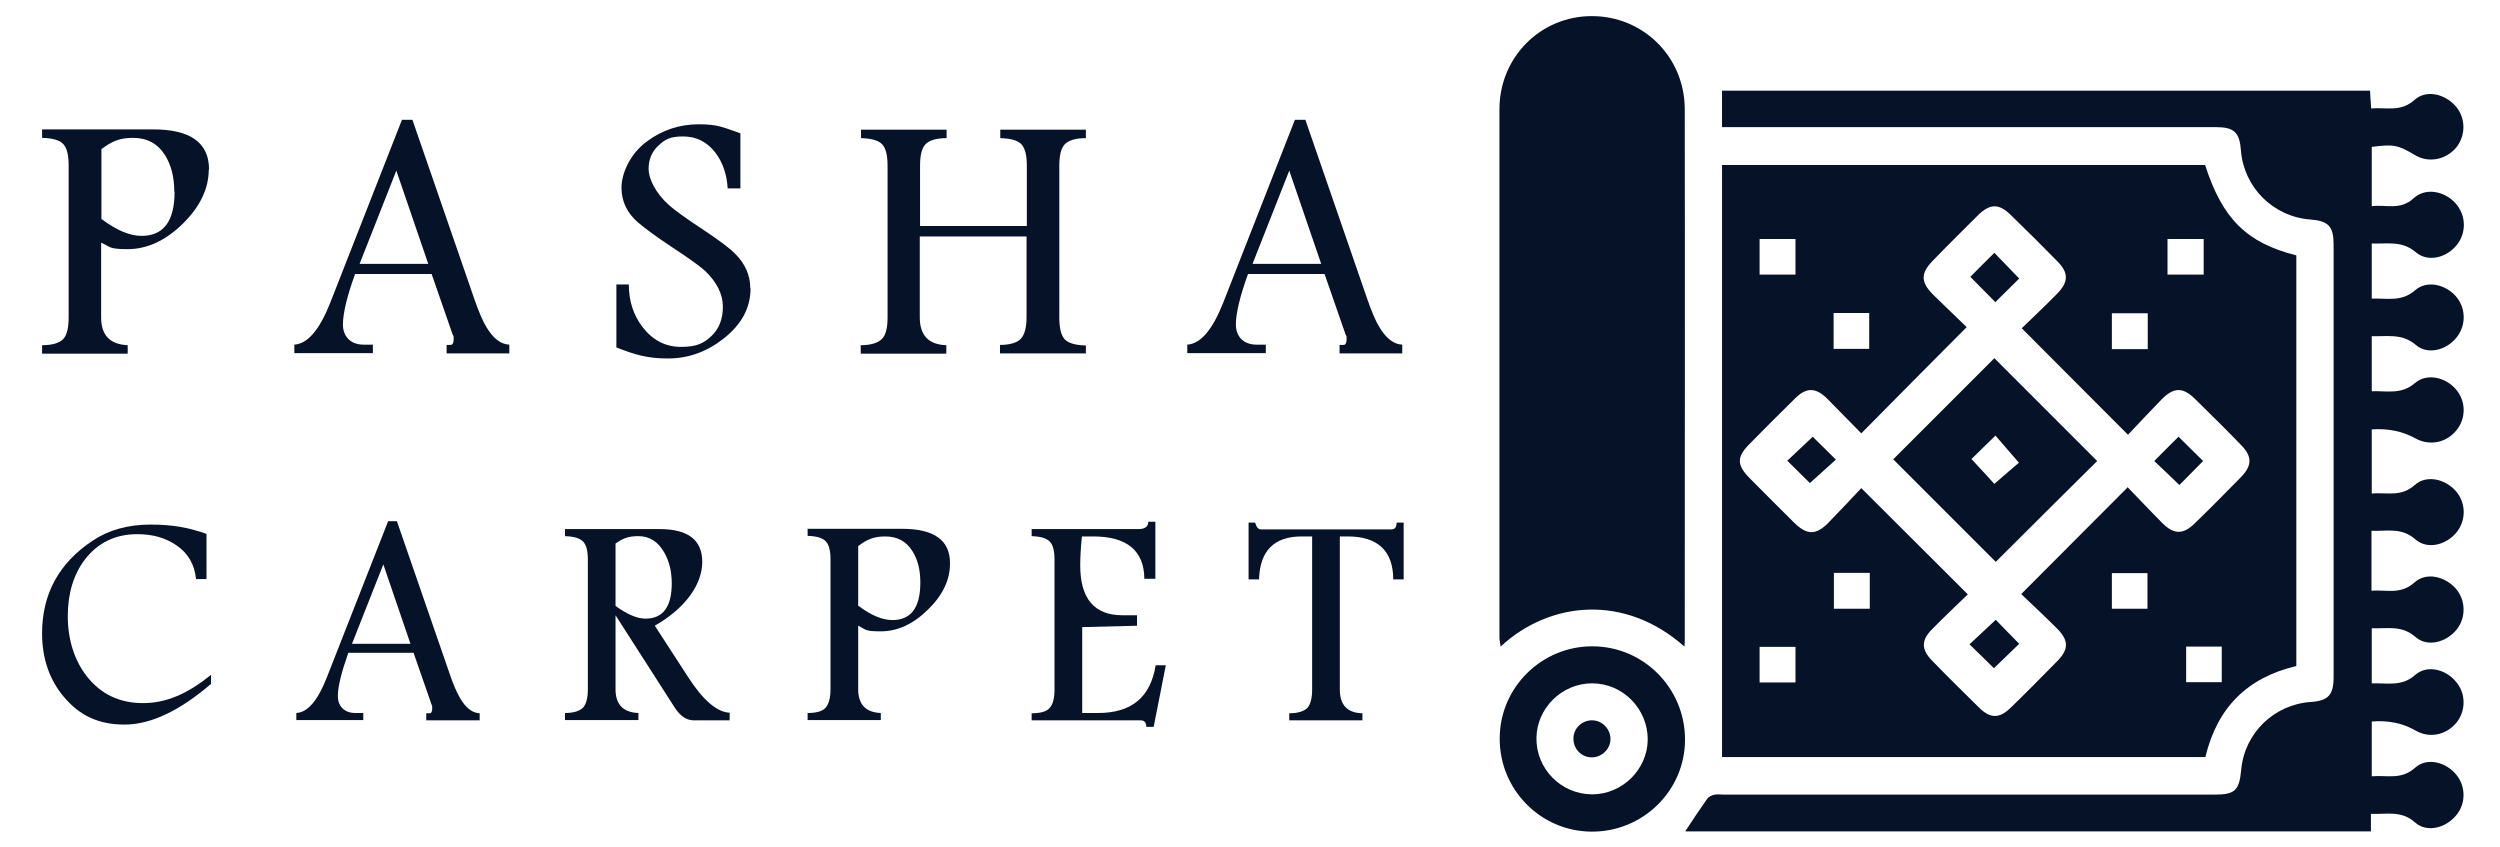
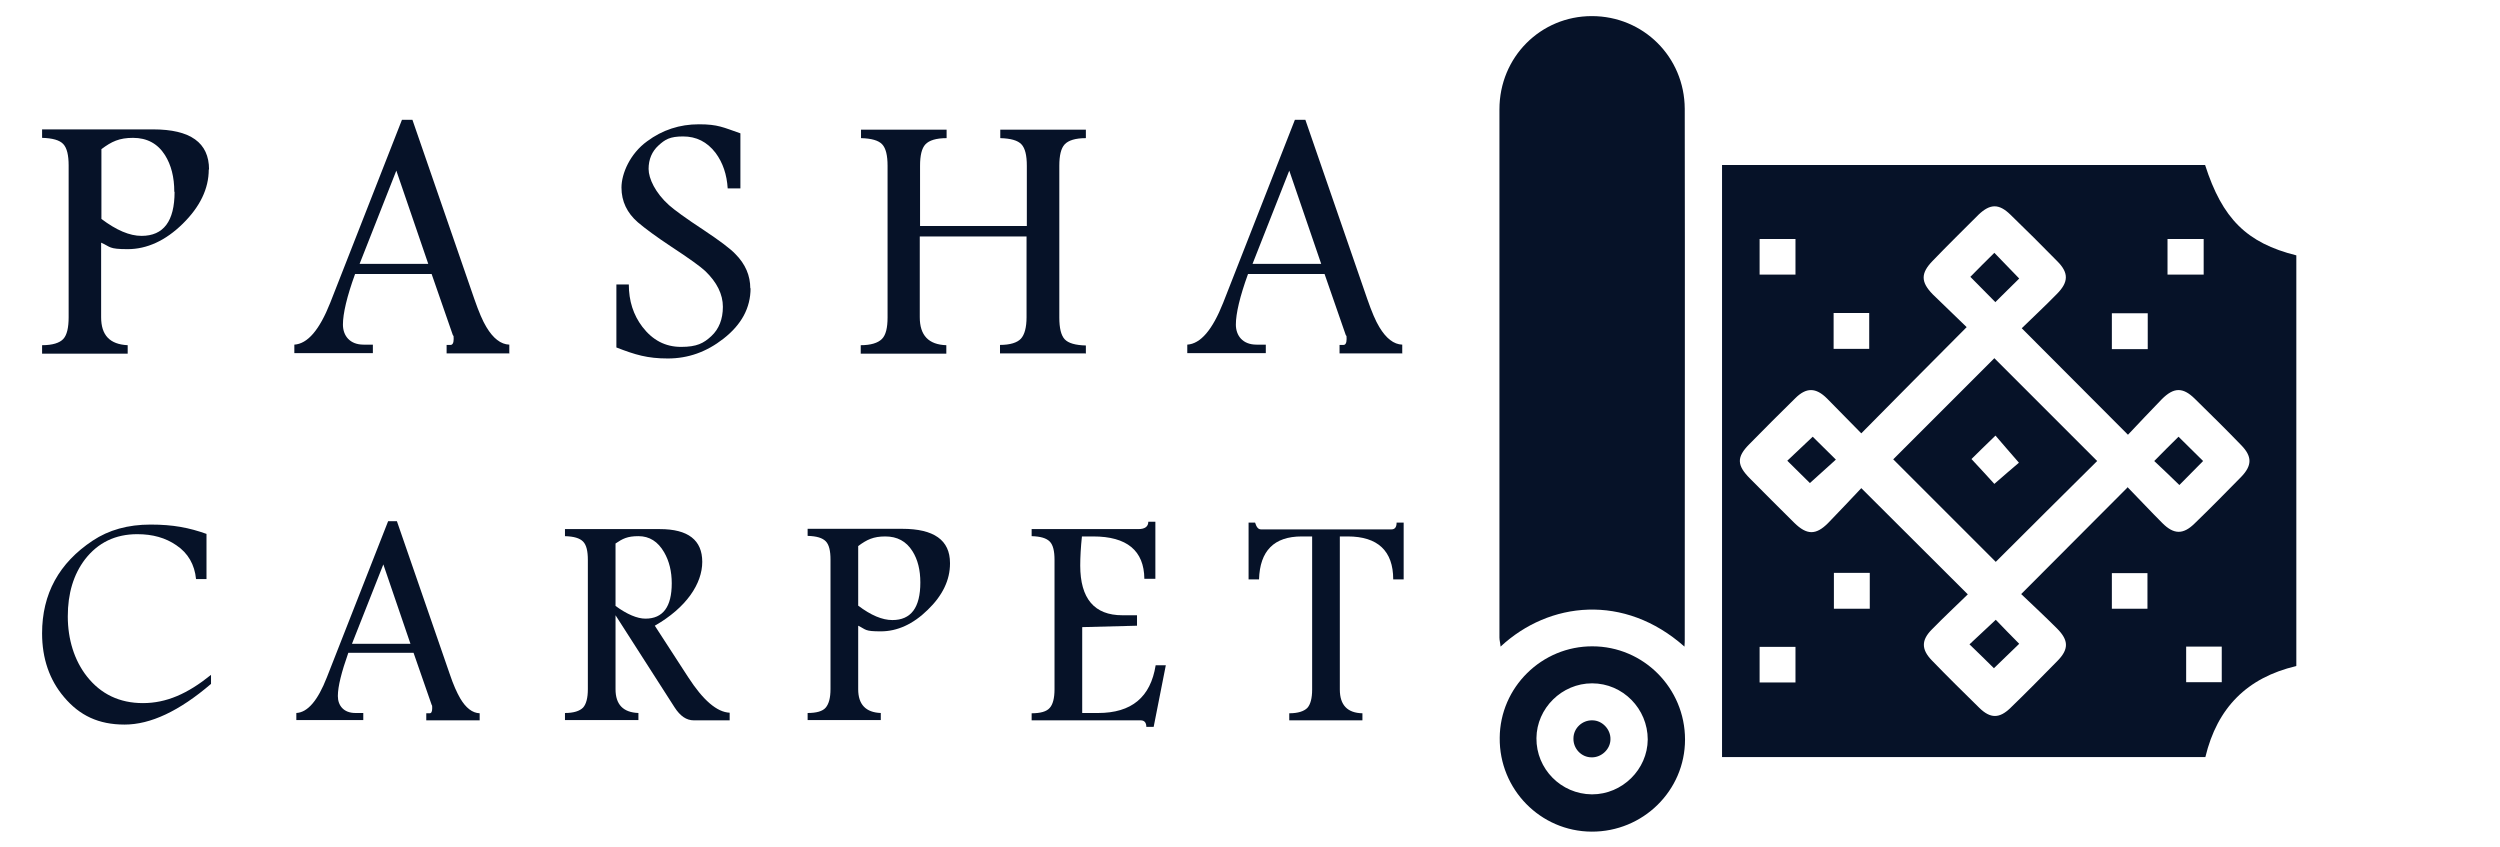
<svg xmlns="http://www.w3.org/2000/svg" id="Layer_1" data-name="Layer 1" viewBox="0 0 885 300">
  <defs>
    <style>      .cls-1 {        fill: #061228;        stroke-width: 0px;      }    </style>
  </defs>
  <g>
    <path class="cls-1" d="M73.9,60c0,6.8-3.1,13.2-9.2,19.2-6.1,6-12.7,9-19.5,9s-6-.8-9.4-2.3v26.4c0,6.4,3.1,9.6,9.4,9.9v3H14.9v-3c3.7,0,6.2-.8,7.5-2.2s1.9-4,1.9-7.7v-53.7c0-3.7-.6-6.2-1.9-7.6s-3.8-2.1-7.5-2.2v-3h39.3c13.2,0,19.8,4.7,19.8,14.2h0ZM61.7,67.9c0-5.2-1.1-9.5-3.3-13-2.6-4.1-6.4-6.1-11.3-6.1s-7.6,1.3-11.2,4v24.7c5.3,4,10,6,14.2,6,7.8,0,11.7-5.2,11.7-15.6h0Z" />
    <path class="cls-1" d="M180.4,125.1h-22.3v-3h1.4c.7,0,1.1-.7,1.1-2.1s0-.9-.3-1.4l-7.5-21.6h-27.1c-2.9,8-4.3,14-4.3,17.9s2.4,7.1,7.3,7.1h3.3v3h-27.8v-3c4.7-.3,8.9-5.2,12.7-14.8l25.4-64.8h3.7l21.9,63.4c1.6,4.6,3,7.9,4.3,10,2.4,4,5.1,6.1,8.1,6.2v3h0ZM151.6,93.4l-11.3-33-13,33h24.3Z" />
    <path class="cls-1" d="M265.7,102c0,7-3.2,12.9-9.6,17.9-6,4.7-12.5,7-19.7,7s-11.5-1.3-18.2-3.9v-22.3h4.4c0,5.8,1.6,10.8,4.8,15,3.6,4.7,8.1,7.1,13.7,7.1s8-1.3,10.7-3.8,4.1-6,4.1-10.4-2.1-8.7-6.3-12.7c-1.6-1.5-5.6-4.4-12-8.6-5.3-3.5-9.2-6.4-11.8-8.6-3.8-3.3-5.8-7.4-5.8-12.3s3-12,9.1-16.4c5.4-4,11.5-6,18.3-6s8.6,1.1,14.7,3.2v19.5h-4.5c-.3-4.9-1.7-9.1-4.3-12.6-3-3.9-6.8-5.8-11.5-5.8s-6.4,1.1-8.7,3.2-3.5,4.9-3.5,8.3,2.4,8.5,7.2,12.8c1.9,1.7,6,4.7,12.4,8.9,5.7,3.8,9.4,6.6,11.1,8.4,3.6,3.6,5.3,7.7,5.3,12.2h0Z" />
    <path class="cls-1" d="M384.3,125.1h-30.3v-3c3.6,0,6.1-.8,7.4-2.2s2-4,2-7.6v-28.6h-37.8v28.6c0,6.4,3.1,9.7,9.4,9.9v3h-30.3v-3c3.6,0,6.1-.8,7.5-2.2s2-4,2-7.6v-53.7c0-3.7-.6-6.2-1.9-7.6-1.3-1.4-3.8-2.1-7.5-2.2v-3h30.3v3c-3.7,0-6.2.8-7.5,2.2s-1.9,3.9-1.9,7.6v21.3h37.8v-21.3c0-3.7-.6-6.2-1.9-7.6-1.3-1.4-3.8-2.1-7.5-2.2v-3h30.3v3c-3.7,0-6.2.8-7.5,2.2-1.3,1.4-1.9,3.9-1.9,7.6v53.7c0,3.7.6,6.3,1.9,7.7,1.3,1.4,3.8,2.1,7.5,2.2v3h0Z" />
    <path class="cls-1" d="M496.5,125.1h-22.3v-3h1.4c.7,0,1.1-.7,1.1-2.1s0-.9-.3-1.4l-7.5-21.6h-27.1c-2.9,8-4.3,14-4.3,17.9s2.4,7.1,7.3,7.1h3.3v3h-27.8v-3c4.7-.3,8.9-5.2,12.7-14.8l25.4-64.8h3.7l21.9,63.4c1.6,4.6,3,7.9,4.3,10,2.4,4,5.1,6.1,8.1,6.2v3h0ZM467.7,93.4l-11.3-33-13,33h24.3,0Z" />
    <path class="cls-1" d="M74.7,242.1c-11.2,9.6-21.4,14.4-30.6,14.4s-15.9-3.2-21.4-9.7c-5.2-6.1-7.8-13.7-7.8-22.6,0-14,6-24.9,17.9-32.8,5.7-3.8,12.5-5.7,20.5-5.7s13.6,1.1,19.8,3.3v16h-3.7c-.5-5.1-2.8-9.2-7-12-3.8-2.6-8.3-3.9-13.8-3.9-7.8,0-13.9,3-18.5,8.9-4.1,5.4-6.1,12.1-6.1,20.2s2.3,15.6,6.8,21.3c4.9,6.2,11.5,9.4,19.8,9.4s15.8-3.3,24.1-10v3.2h0Z" />
    <path class="cls-1" d="M169.9,255h-19v-2.5h1.2c.6,0,.9-.6.9-1.8s0-.7-.2-1.2l-6.4-18.4h-23.1c-2.4,6.8-3.7,11.9-3.7,15.3s2.1,6,6.2,6h2.8v2.5h-23.7v-2.5c4-.2,7.6-4.4,10.8-12.6l21.7-55.3h3.1l18.7,54.1c1.3,3.9,2.6,6.7,3.7,8.6,2,3.4,4.3,5.2,6.9,5.3v2.5h0ZM145.3,227.9l-9.6-28.1-11.1,28.1h20.7Z" />
    <path class="cls-1" d="M258.3,255h-12.7c-2.6,0-4.8-1.5-6.8-4.6l-20.9-32.6v26.2c0,5.4,2.7,8.2,8.1,8.4v2.5h-26v-2.5c3.1,0,5.2-.7,6.4-1.9,1.1-1.2,1.7-3.4,1.7-6.5v-45.8c0-3.1-.5-5.3-1.7-6.5s-3.2-1.8-6.4-1.9v-2.5h33.6c10,0,15,3.9,15,11.6s-5.6,16.2-16.8,22.6l11.8,18.2c5.3,8.2,10.2,12.4,14.7,12.6v2.5h0ZM237.8,206.5c0-4.2-.9-7.9-2.7-11-2.2-3.8-5.2-5.7-9.1-5.7s-5.6.9-8.1,2.6v22.1c4.1,3,7.7,4.5,10.6,4.5,6.2,0,9.3-4.2,9.3-12.5h0Z" />
    <path class="cls-1" d="M336.3,199.5c0,5.8-2.6,11.3-7.9,16.4-5.2,5.1-10.8,7.6-16.6,7.6s-5.1-.6-8-2v22.5c0,5.4,2.7,8.2,8,8.4v2.5h-25.9v-2.5c3.1,0,5.3-.6,6.4-1.9s1.7-3.4,1.7-6.6v-45.8c0-3.1-.5-5.3-1.7-6.5s-3.2-1.8-6.4-1.9v-2.5h33.5c11.2,0,16.9,4,16.9,12.1h0ZM325.8,206.2c0-4.4-.9-8.1-2.8-11.1-2.2-3.5-5.4-5.2-9.6-5.2s-6.5,1.1-9.6,3.4v21.1c4.5,3.4,8.5,5.1,12.1,5.1,6.6,0,9.9-4.4,9.9-13.3h0Z" />
    <path class="cls-1" d="M412.7,235.5l-4.3,21.8h-2.6c0-1.5-.7-2.3-2-2.3h-38.6v-2.5c3.1,0,5.3-.6,6.4-1.9,1.1-1.2,1.7-3.4,1.7-6.6v-45.8c0-3.1-.5-5.3-1.7-6.5s-3.2-1.8-6.4-1.9v-2.5h37.8c2.3,0,3.5-.9,3.5-2.6h2.5v20.2h-3.9c-.1-10-6.2-15-18.1-15h-4c-.4,3.8-.6,7.3-.6,10.3,0,11.7,5,17.6,14.9,17.6h5.2v3.7l-19.4.5v30.4h5.6c11.9,0,18.6-5.6,20.4-16.9h3.7Z" />
    <path class="cls-1" d="M496.9,205.1h-3.7c0-10.1-5.5-15.2-16.1-15.2h-2.8v54.2c0,5.5,2.7,8.3,8,8.4v2.5h-25.9v-2.5c3.1,0,5.2-.7,6.4-1.9,1.1-1.2,1.7-3.4,1.7-6.5v-54.2h-3.7c-9.8,0-14.8,5.1-15.1,15.2h-3.7v-20.1h2.3c.5,1.6,1.1,2.4,2.1,2.4h46.2c1.2,0,1.8-.8,1.8-2.4h2.5v20.1h0Z" />
  </g>
  <path class="cls-1" d="M812.8,235.8c-17.3,4.1-27.9,14.7-32.1,32.2h-171.1V58.4h171c6.1,19,14.7,27.6,32.3,32v145.3ZM753.1,172.4c4.2,4.3,8.2,8.6,12.4,12.8,4,4,7.3,4.1,11.3.2,5.6-5.4,11.1-11,16.5-16.5,4-4.1,4-7.3.1-11.3-5.4-5.6-11-11.1-16.5-16.5-4.2-4.1-7.4-4-11.6.2-4.1,4.2-8.1,8.5-12,12.6-12.8-12.8-25-25.1-37.6-37.7,4-3.9,8.3-7.9,12.4-12.1,4.2-4.2,4.3-7.5.2-11.6-5.5-5.6-11-11.1-16.6-16.5-4.1-4-7.2-3.9-11.3,0-5.4,5.4-10.9,10.8-16.2,16.3-4.3,4.4-4.3,7.5,0,11.9,4.2,4.1,8.4,8.1,12,11.6-12.7,12.8-24.9,25-37.3,37.6-3.9-3.9-7.9-8.1-12.1-12.3-4-4-7.4-4-11.3-.1-5.5,5.4-10.9,10.8-16.2,16.2-4.6,4.6-4.5,7.5.2,12.2,5.2,5.2,10.4,10.5,15.7,15.7,4.4,4.3,7.6,4.4,11.9.1,4.1-4.2,8.1-8.5,11.8-12.4,12.8,12.8,25.1,25,37.7,37.6-4.1,4-8.5,8.1-12.7,12.4-3.8,3.8-3.8,7.1,0,11,5.5,5.7,11.2,11.3,16.8,16.8,3.9,3.8,7.1,3.8,11,0,5.6-5.4,11.1-11,16.5-16.5,4.2-4.2,4.2-7.4,0-11.6-4.2-4.2-8.6-8.3-12.7-12.2,12.7-12.8,24.9-24.9,37.6-37.7ZM635.6,84.6h-12.7v12.6h12.7v-12.6ZM780.1,84.6h-12.8v12.6h12.8v-12.6ZM649.1,110.8v12.7h12.6v-12.7h-12.6ZM760.3,123.6v-12.7h-12.7v12.7h12.7ZM661.9,215.5v-12.7h-12.7v12.7h12.7ZM760.2,215.5v-12.6h-12.6v12.6h12.6ZM635.6,229h-12.7v12.6h12.7v-12.6ZM773.9,228.9v12.6h12.6v-12.6h-12.6Z" />
-   <path class="cls-1" d="M596.7,294.1c2.6-4,5.1-7.7,7.7-11.4.5-.7,1.6-1.2,2.6-1.4,1-.2,2.2,0,3.3,0,57.8,0,115.7,0,173.5,0,7.4,0,8.9-1.4,9.6-8.9,1.2-12.9,11.6-23,24.6-23.9,6.2-.4,8.1-2.5,8.1-8.8,0-51,0-102,0-153,0-6.6-1.8-8.5-8.3-9-13.1-1-23.5-11.4-24.5-24.4-.5-6.5-2.4-8.3-9-8.3-56.5,0-112.9,0-169.4,0-1.6,0-3.3,0-5.3,0v-12.9h229.4c.1,1.9.2,3.9.4,6.3,5.3-.5,10.4,1.4,15.3-3,4.2-3.8,10.8-2.2,14.7,2.3,3.5,4.1,3.5,10.2.2,14.4-3.7,4.5-9.9,5.7-14.7,2.8-6-3.6-7.6-3.9-15.3-2.9v21c5-.7,10,1.6,14.8-2.8,4.2-3.9,10.9-2.6,14.8,1.7,3.8,4.2,4,10.3.6,14.7-3.6,4.6-10.2,6.4-14.6,2.7-4.9-4.2-10-2.9-15.6-3.1v19.5c5.4-.2,10.6,1.3,15.4-3,4.2-3.6,10.7-2,14.4,2.2,3.6,4.2,3.7,10.4.1,14.7-3.6,4.4-10.1,6.1-14.3,2.5-4.9-4.2-10.1-2.9-15.6-3.1v19.5c5.3-.2,10.4,1.3,15.3-2.9,4.2-3.6,10.7-2.1,14.4,2.1,3.7,4.2,3.8,10.4.2,14.7-3.6,4.4-9.5,5.5-14.4,2.8q-6.8-3.8-15.5-3.2v22.7c5.2-.5,10.3,1.4,15.2-3,4.2-3.8,11-2.1,14.7,2.3,3.6,4.3,3.5,10.5-.1,14.7-3.7,4.3-10.2,5.9-14.4,2.2-4.9-4.3-10-2.8-15.5-3v21.2c5.2-.4,10.3,1.5,15.2-2.9,4.2-3.8,10.8-2.2,14.7,2.2,3.5,4.1,3.6,10.2.3,14.4-3.7,4.6-10.4,6.4-14.6,2.7-4.9-4.3-10-2.9-15.5-3.1v19.5c5.4-.2,10.6,1.3,15.4-3,4.1-3.6,10.6-2.1,14.3,2.3,3.7,4.1,3.7,10.5.2,14.7-3.7,4.4-9.6,5.5-14.4,2.7q-6.7-3.9-15.5-3.2v19.4c5.2-.5,10.4,1.4,15.3-3,4.2-3.8,10.9-2.1,14.6,2.4,3.4,4.1,3.5,10.2,0,14.4-3.7,4.5-10.4,6.3-14.6,2.5-4.9-4.3-10-2.8-15.6-3v6.2h-242.6Z" />
  <path class="cls-1" d="M596.3,228.9c-21.3-18.9-47.9-16-65.1,0-.1-1.3-.4-2.2-.4-3.2,0-62.3,0-124.7,0-187,0-18.5,14.6-33,32.7-33,18.2,0,32.8,14.4,32.9,32.8.1,62.6,0,125.2,0,187.8,0,.7,0,1.3-.1,2.6Z" />
  <path class="cls-1" d="M563.7,228.8c18.1,0,32.8,14.8,32.8,33,0,18.1-14.9,32.7-33.1,32.6-18.1-.1-32.7-15-32.5-33.2.1-17.9,14.9-32.5,32.9-32.4ZM563.6,281.2c10.7,0,19.6-8.8,19.7-19.4,0-10.9-8.8-19.9-19.7-19.9-10.7,0-19.6,8.8-19.7,19.4-.1,10.9,8.7,19.8,19.6,19.9Z" />
  <path class="cls-1" d="M670.2,162.6c11.7-11.7,23.8-23.8,35.8-35.8,12.1,12.1,24.3,24.3,36.4,36.4-11.9,11.8-24.1,23.9-35.9,35.7-11.8-11.8-24-24-36.3-36.3ZM697.9,162.5c3.1,3.3,5.9,6.4,8.1,8.8,3.1-2.7,6.2-5.4,8.7-7.5-2.9-3.4-5.7-6.5-8.3-9.6-3.2,3.1-6.1,5.9-8.5,8.3Z" />
  <path class="cls-1" d="M779.9,163.2c-2.9,2.9-5.7,5.8-8.4,8.5-3-2.9-6-5.8-8.9-8.5,2.8-2.8,5.7-5.8,8.6-8.6,2.7,2.7,5.7,5.6,8.7,8.6Z" />
  <path class="cls-1" d="M706.3,106.9c-3.1-3.1-5.9-6-8.8-8.9,2.7-2.7,5.6-5.7,8.5-8.5,2.9,3,5.8,6,8.8,9.1-2.7,2.6-5.6,5.6-8.5,8.4Z" />
  <path class="cls-1" d="M705.9,236.6c-2.7-2.7-5.6-5.5-8.7-8.5,3.1-2.9,6.1-5.7,9.3-8.7,2.6,2.7,5.5,5.7,8.3,8.5-2.9,2.8-5.8,5.6-8.9,8.6Z" />
  <path class="cls-1" d="M641.7,154.6c2.6,2.6,5.4,5.3,8.2,8.1-3.2,2.9-6.2,5.6-9.2,8.3-2.1-2.1-5.1-5-8-7.9,2.9-2.7,5.9-5.6,9-8.5Z" />
  <path class="cls-1" d="M563.4,268.1c-3.6,0-6.5-3.1-6.4-6.7,0-3.6,3.1-6.5,6.7-6.4,3.5,0,6.5,3.2,6.4,6.7,0,3.5-3.2,6.5-6.7,6.4Z" />
</svg>